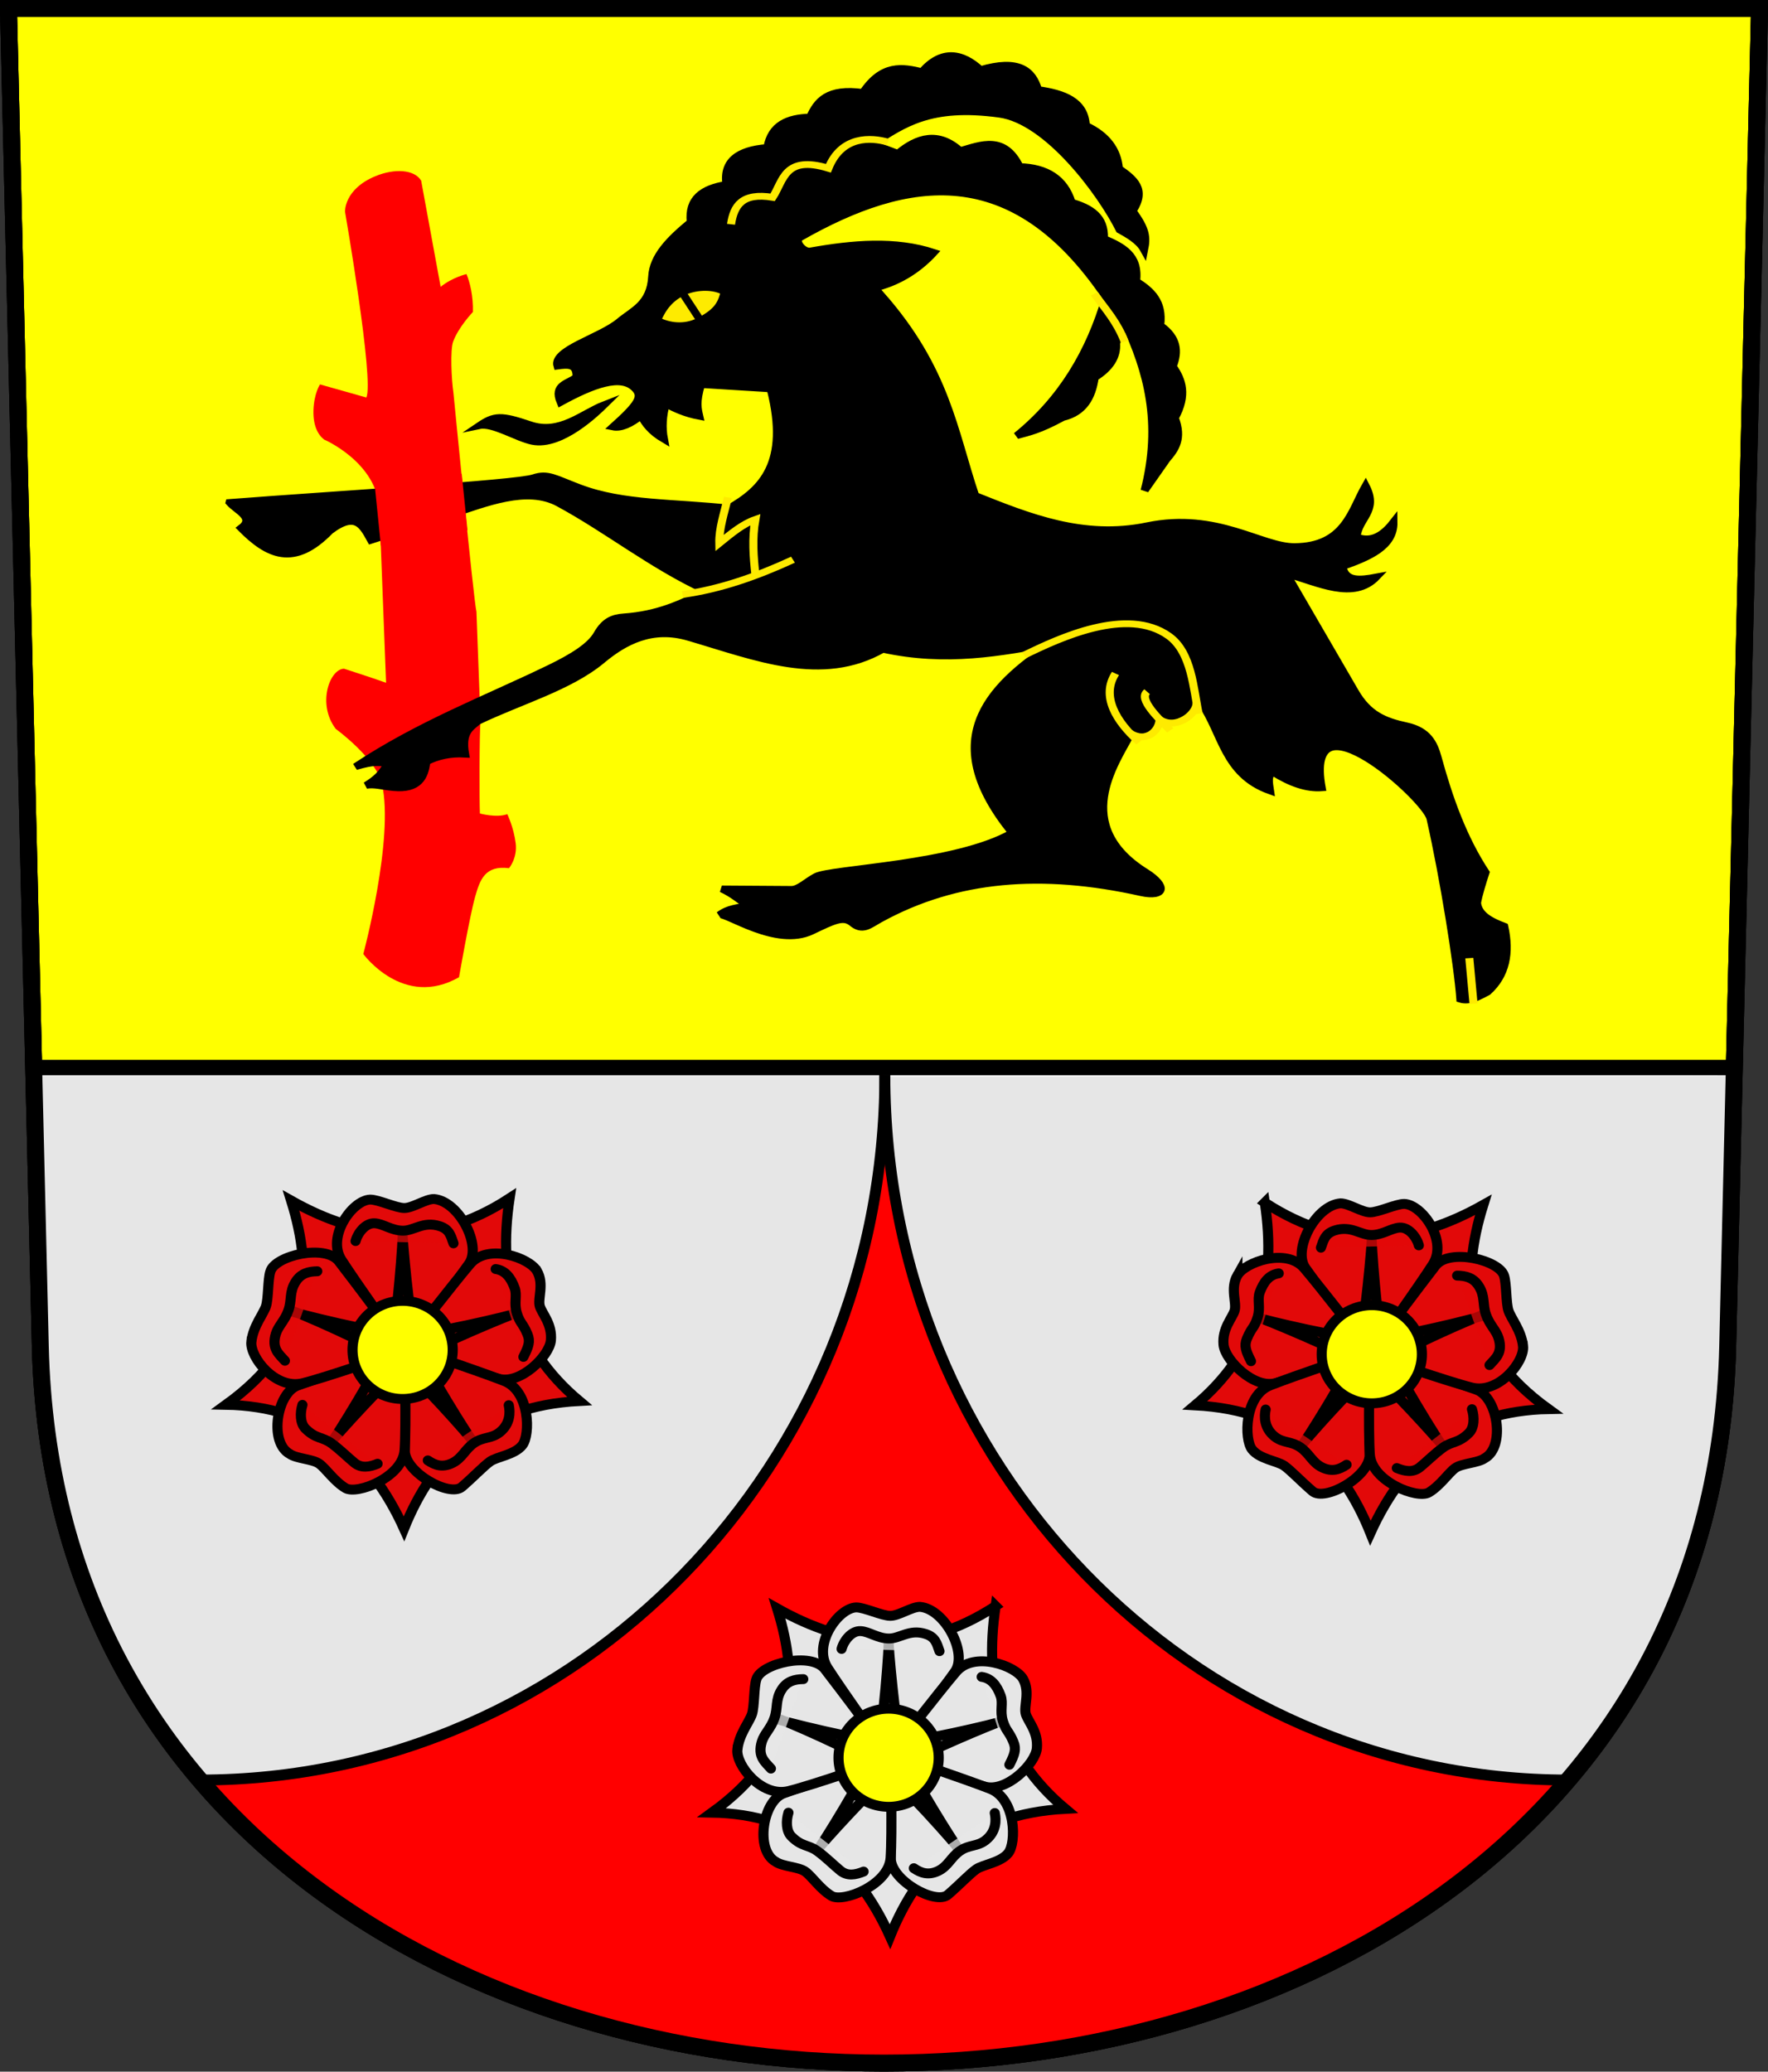
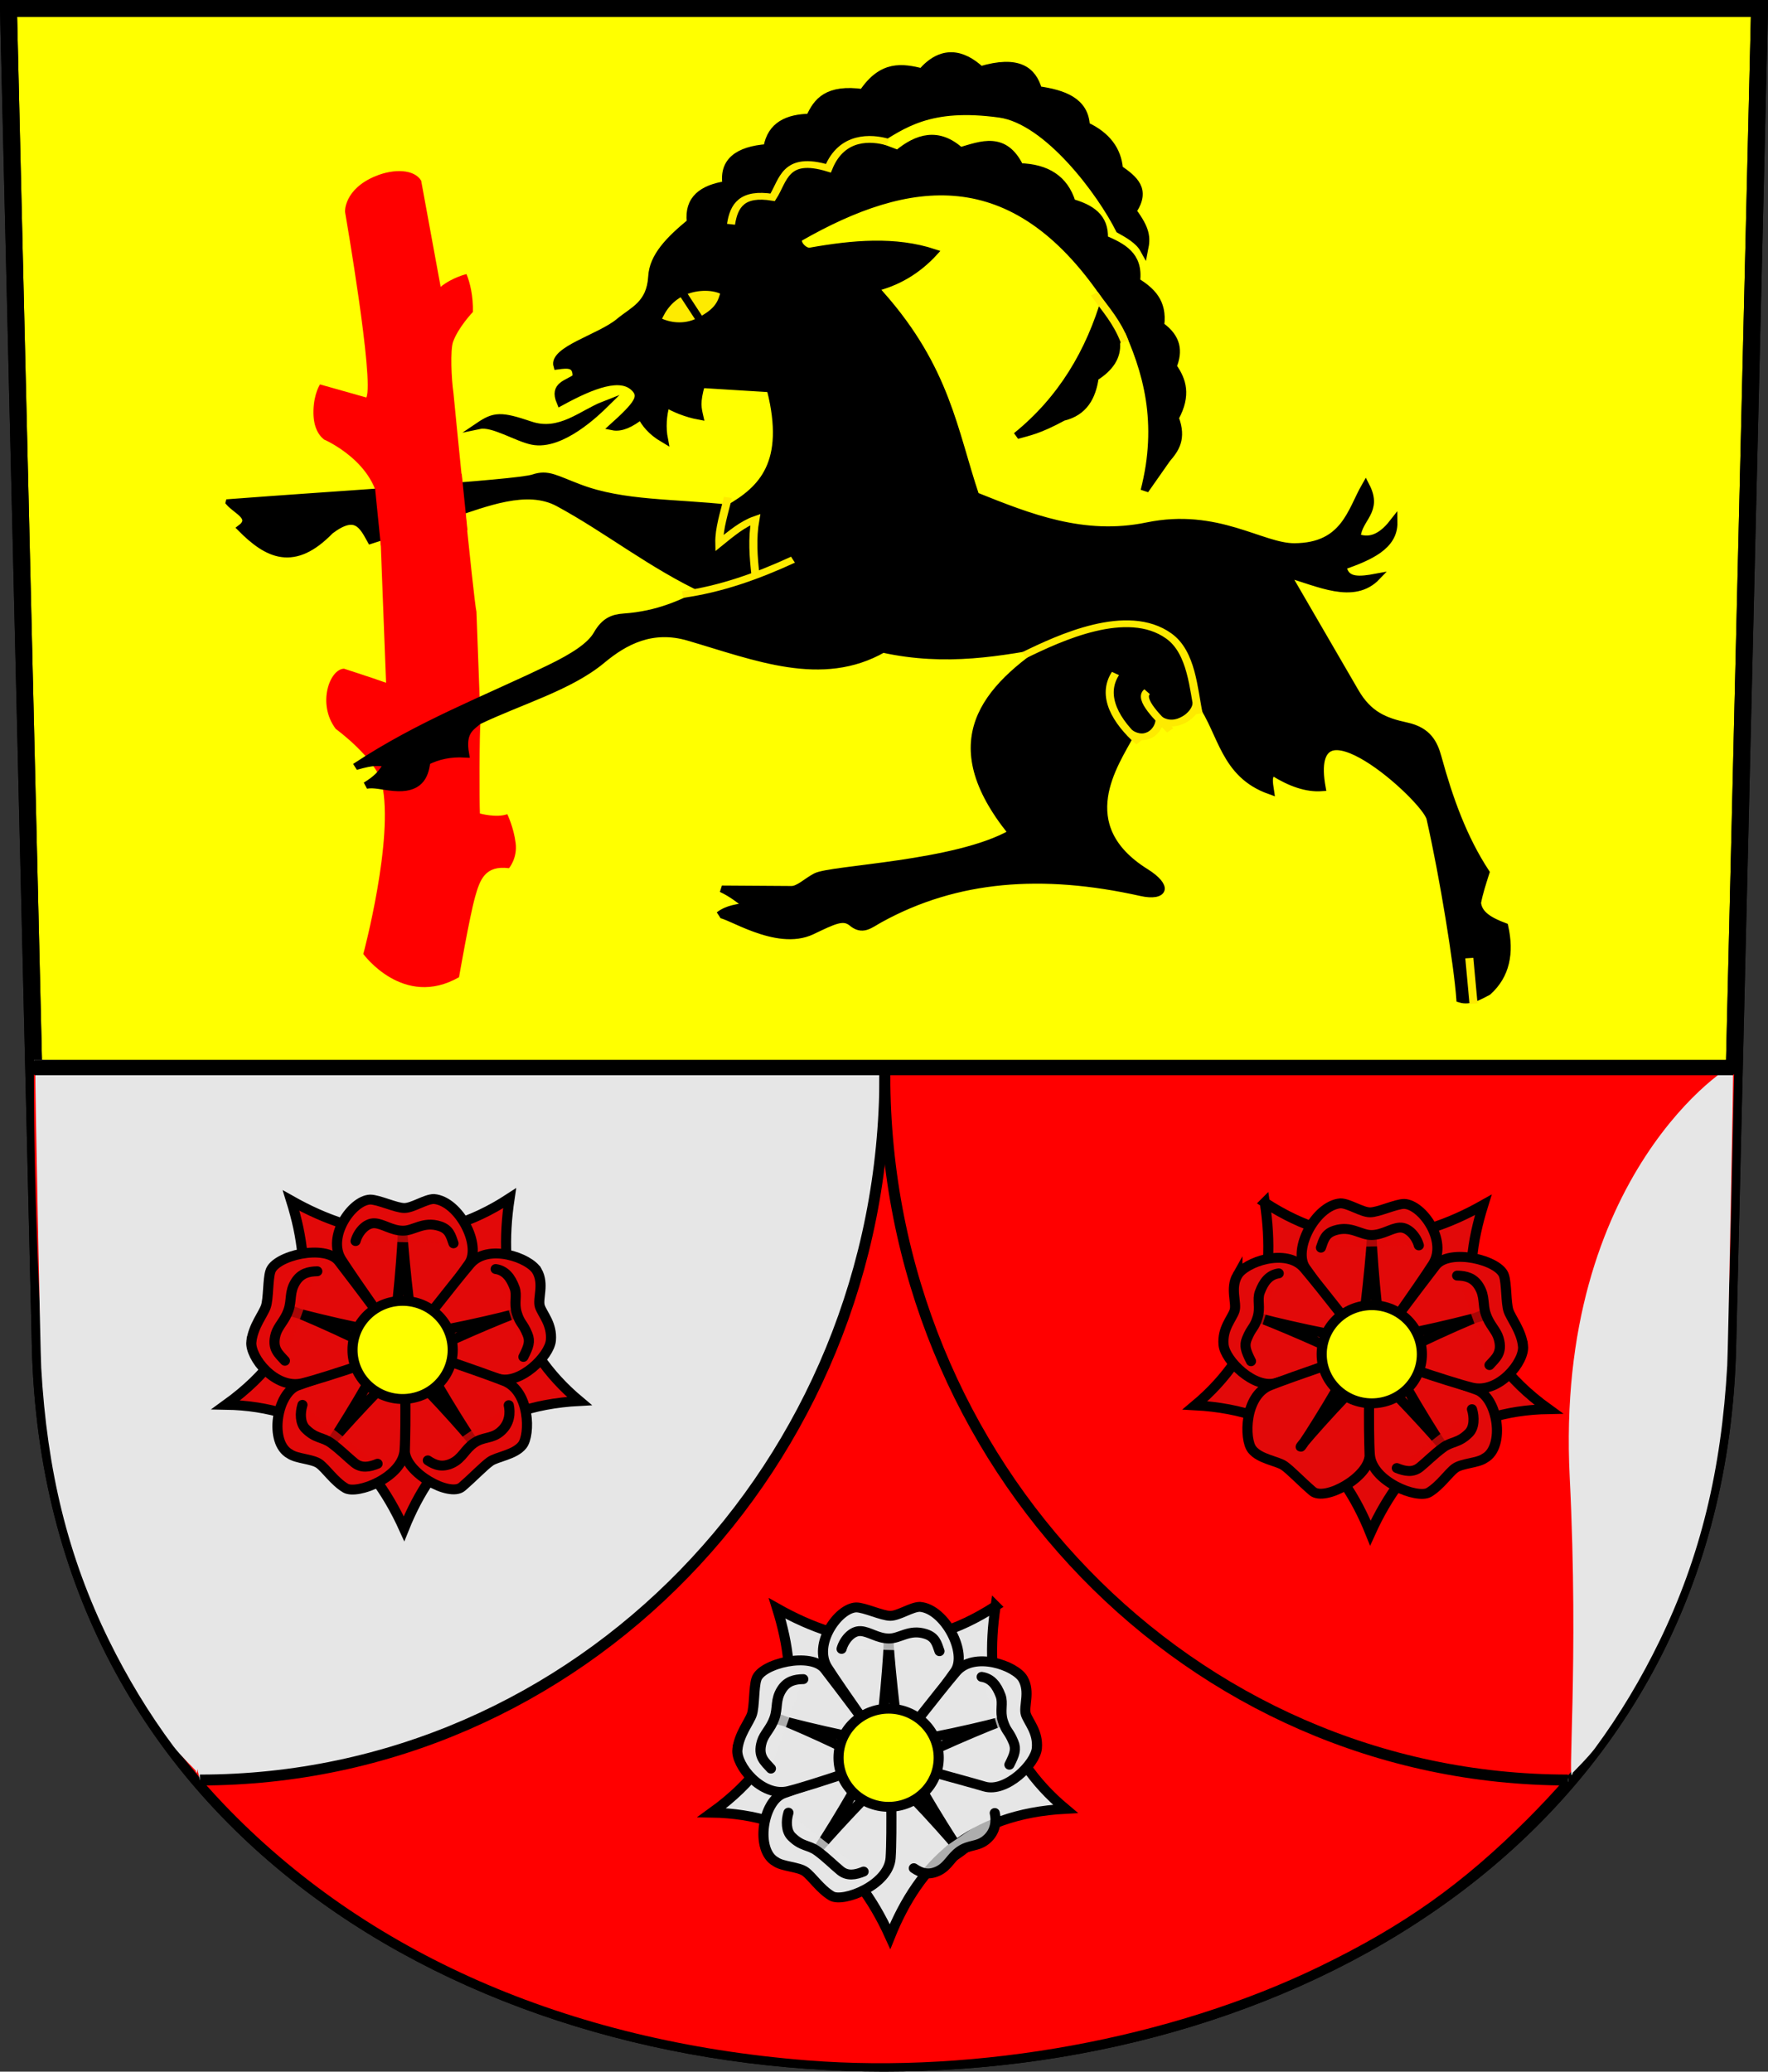
<svg xmlns="http://www.w3.org/2000/svg" xmlns:ns1="http://www.inkscape.org/namespaces/inkscape" xmlns:ns2="http://sodipodi.sourceforge.net/DTD/sodipodi-0.dtd" version="1.0" width="208.86" height="244.66" id="svg2780" ns1:version="1.0.2-2 (e86c870879, 2021-01-15)" ns2:docname="Badia_(Italia)-Stemma.svg">
  <rect width="100%" height="100%" fill="#333333" stroke="none" />
  <ns2:namedview pagecolor="#ffffff" bordercolor="#666666" borderopacity="1" objecttolerance="10" gridtolerance="10" guidetolerance="10" ns1:pageopacity="0" ns1:pageshadow="2" ns1:window-width="1920" ns1:window-height="986" id="namedview25" showgrid="false" ns1:zoom="1.3555754" ns1:cx="251.63806" ns1:cy="155.33303" ns1:window-x="-11" ns1:window-y="-11" ns1:window-maximized="1" ns1:current-layer="svg2780" ns1:measure-start="104.255,149.787" ns1:measure-end="104.255,126.383" showguides="false" ns1:object-paths="true" ns1:snap-intersection-paths="true" ns1:snap-global="true" ns1:document-rotation="0" />
  <defs id="defs2782">
    <clipPath id="clip0">
      <rect x="1381" y="359" width="400" height="226" id="rect977" />
    </clipPath>
  </defs>
  <path ns1:connector-curvature="0" style="fill:#ffff00;fill-opacity:1;fill-rule:evenodd;stroke:#000000;stroke-width:2;stroke-linecap:butt;stroke-miterlimit:4;stroke-dashoffset:0;stroke-opacity:1" id="path4212" d="m 1,1 3.761,158.003 c 2.686,112.859 196.652,112.859 199.338,0 L 207.86,1 Z" />
  <path class="cls-4" d="m 54.227,115.401 c 0,0 1.251,-7.187 1.898,-9.48 0.567,-2.006 1.157,-3.756 4.005,-3.387 0,0 1.012,-1.185 0.787,-2.962 -0.238,-1.892 -0.99,-3.418 -0.99,-3.418 -1.276,0.462 -3.234,-0.082 -3.234,-0.082 -0.068,-1.346 -0.069,-9.467 0.072,-10.89 -0.481,-12.931 -0.481,-12.931 -0.481,-12.931 0,0 -3.198,13.939 0.481,12.931 -0.481,-12.931 0,0 0,0 C 55.045,85.98 56.285,72.251 56.285,72.251 55.968,71.035 53.564,46.376 53.564,46.376 c -0.234,-1.544 -0.392,-5.059 -0.036,-6.025 0.641,-1.743 2.336,-3.505 2.336,-3.505 0.049,-1.877 -0.347,-3.491 -0.755,-4.475 0,0 -1.657,0.374 -3.055,1.503 l -2.301,-12.537 c -0.797,-1.342 -3.175,-1.453 -5.401,-0.532 -3.727,1.542 -3.593,4.197 -3.593,4.197 0,0 3.468,19.979 2.517,21.942 L 37.8,45.398 c 0,0 -0.719,1.086 -0.77,3.09 -0.044,1.762 0.505,2.826 1.243,3.415 0,0 6.309,2.702 6.549,8.265 L 45.607,80.633 c -1.665,-0.597 -4.968,-1.66 -4.968,-1.66 -1.691,0.039 -3.208,4.156 -0.975,7.11 0,0 4.772,3.466 5.459,6.5 1.457,6.44 -2.203,20.085 -2.203,20.085 0,0 4.733,6.503 11.308,2.738 z" id="path8" style="fill:#ff0000;stroke-width:0.263" ns2:nodetypes="ccccccccccccccccccccccccccccccc" />
  <g id="g5351" transform="matrix(0.79,-0.448,0.531,0.666,-43.401,85.318)">
    <path ns2:nodetypes="cssccccssccccccssscccccsccccccssscscccsscccsscccscccssscsscccc" ns1:connector-curvature="0" id="path5229" d="m 79.529,14.498 c 11.042,6.042 31.079,17.549 33.346,18.037 1.84,0.396 2.084,1.503 3.875,4.375 3.171,5.087 8.581,8.312 13.75,12.875 5.018,-0.013 9.913,-1.366 14,-11.5 l 19.125,-4.125 c 0.669,13.637 -3.666,21.682 -6.75,31.125 3.773,6.359 7.591,12.817 15.25,15.625 8.363,3.066 10.004,10.464 13.433,12.736 5.251,3.479 8.807,-0.436 12.317,-2.486 -0.744,4.045 -3.483,3.452 -5.125,5.625 0.848,1.325 2.273,1.892 5,0.75 -1.984,3.023 -5.388,2.552 -8.875,1.875 -0.981,2.025 0.71,2.874 2.625,3.625 -4.358,1.356 -6.419,-3.318 -9,-6.625 l -2.625,19.125 c -0.51,3.714 0.614,5.633 2.5,7.75 1.806,2.027 1.382,4.016 0.625,6 -2.222,5.821 -4.004,11.6 -4.5,17.375 -1.221,1.06 -2.446,2.122 -3.375,3.125 -0.848,1.512 -0.142,3.121 0.875,4.75 -1.591,3.692 -3.885,6.128 -7.125,6.875 -1.299,-0.051 -2.655,-0.008 -3.375,-1 2.554,-4.346 8.29,-15.999 11.75,-24.125 1.159,-2.721 -2.371,-24.733 -8.684,-11.302 -1.594,-0.885 -2.804,-2.664 -3.691,-5.198 -0.865,-0.214 -1.351,0.964 -1.875,2 -3.372,-5.167 -0.159,-10.333 0.125,-15.5 l -5.75,-0.25 -4.25,-0.75 c -3.893,2.438 -13.478,6.9 -9.625,17.75 1.181,3.326 -0.134,4.519 -2.125,2.25 -8.39,-9.563 -17.789,-14.7 -29.081,-14.869 -1.647,-0.025 -2.835,0.36 -3.169,-1.506 -0.383,-1.447 -1.764,-1.507 -4.875,-1.75 -4.99,-0.39 -7.179,-8.062 -8.125,-8.375 1.531,-0.218 2.507,0.436 3.659,0.814 -0.365,-1.243 -0.576,-2.414 -1.284,-3.814 l 7.125,4.875 c 0.789,0.54 2.296,0.074 3.625,0.125 2.214,0.085 15.41,8.294 23.75,8.25 -0.11,-16.153 8.97,-19.555 20,-20.25 -6.423,-2.537 -12.86,-5.027 -18.25,-11.125 -9.145,0.04 -13.683,-7.799 -19,-14.875 -2.916,-3.881 -7.011,-3.986 -10.875,-3.25 -5.551,1.057 -11.818,-0.69 -17.75,-1.125 -1.302,0.282 -2.585,0.131 -4,3.125 -1.479,-1.146 -3.028,-1.664 -4.625,-1.75 -1.47,1.78 -3.133,2.87 -5.463,0.897 -1.132,-0.959 -1.694,-1.789 -2.662,-2.184 1.604,-0.066 2.554,-0.294 4.055,-1.184 -1.038,-0.807 -1.214,-1.2 -3.607,-1.837 10.193,-0.733 18.69,0.757 28.051,1.433 3.501,0.253 6.121,0.082 7.75,-0.875 1.891,-1.111 2.993,-0.882 4.125,-0.25 3.75,2.092 7.163,2.387 10.625,2.5 -3.537,-6.886 -5.094,-14.154 -8,-20.875 -1.881,-4.352 -7.673,-5.093 -12.125,-6.125 l -10.25,-2.375 c 0.351,-2.259 0.85,-4.608 -3.5,-4 -6.752,2.035 -8.345,-1.265 -8.889,-6.492 2.292,-0.294 0.987,-2.307 0.918,-3.919 z" style="fill:#000000;fill-opacity:1;fill-rule:evenodd;stroke:#000000;stroke-width:1px;stroke-linecap:butt;stroke-linejoin:miter;stroke-opacity:1" />
    <path ns2:nodetypes="cccccccscccsscccccccccccccscccccccccccccccccccccccc" ns1:connector-curvature="0" id="path5231" d="m 145.752,39.025 -7.999,-6.276 c -2.026,1.801 -2.359,2.756 -2.784,3.757 -1.155,-1.213 -1.861,-2.515 -2.431,-3.845 -1.315,1.23 -2.368,2.615 -3.094,4.198 -0.674,-1.759 -0.661,-3.174 -0.398,-4.464 -1.851,0.321 -3.172,0.165 -3.845,-0.575 4.609,-1.052 5.537,-1.638 5.448,-3.041 -0.183,-2.896 -4.228,-3.508 -8.807,-3.588 0.699,-2.726 2.366,-1.742 3.712,-1.989 1.168,-1.569 0.076,-2.12 -1.061,-2.652 0.846,-2.369 6.734,-0.512 10.076,-1.149 2.369,-0.452 4.616,0.024 7.027,-3.226 1.8,-2.426 4.873,-3.318 8.441,-3.977 1.67,-3.042 4.033,-3.313 6.762,-2.121 1.564,-3.056 4.035,-3.454 7.248,-1.679 2.298,-2.516 4.596,-2.226 6.894,-0.751 2.058,-1.463 4.249,-2.405 7.469,0.663 4.41,-2.21 6.137,-0.397 7.778,1.547 3.926,-1.424 5.678,0.406 6.187,3.801 4.847,1.247 5.298,3.638 4.287,6.408 2.309,2.197 3.88,4.559 1.989,7.69 1.345,2.64 1.232,5.153 -0.133,7.557 0.67,2.248 1.179,4.472 -2.077,6.143 -0.116,3.111 -0.697,4.161 -1.986,5.514 0.23,-1.452 -0.441,-3.004 -0.887,-4.088 1.129,-5.759 1.572,-18.295 -2.873,-22.462 -6.411,-6.011 -10.787,-5.439 -15.512,-5.171 l 1.812,2.917 c 3.43,-0.657 6.017,0.056 6.629,3.977 2.752,0.733 5.827,1.104 4.817,6.055 2.682,1.914 3.637,4.509 2.431,7.955 1.47,1.945 2.271,4.028 0.354,6.673 1.207,2.198 2.307,4.419 -0.177,7.425 0.736,2.142 1.135,4.349 -1.149,7.071 0.772,2.692 -0.267,4.478 -2.077,5.878 -0.13,2.291 -0.855,4.512 -4.022,6.452 -0.894,3.049 -2.538,3.847 -4.243,4.464 l -4.817,2.298 c 7.333,-7.053 10.105,-14.384 11.711,-21.788 l -2.563,1.812 c -1.012,1.763 -2.73,2.627 -5.038,2.74 -1.922,2.225 -4.031,3.482 -6.541,2.652 -3.646,-0.076 -4.721,-0.559 -6.231,-0.972 7.661,-1.333 14.42,-5.167 20.55,-10.739 1.688,-23.116 -10.396,-28.526 -26.737,-28.461 -0.746,0.093 -0.76,1.925 0.044,2.342 5.048,2.036 9.694,4.496 12.64,8.75 -3.34,1.113 -6.353,1.111 -9.104,0.221 l 0.088,3.315 z" style="fill:#000000;fill-opacity:1;fill-rule:evenodd;stroke:#000000;stroke-width:1px;stroke-linecap:butt;stroke-linejoin:miter;stroke-opacity:1" />
    <path ns2:nodetypes="cscsc" ns1:connector-curvature="0" id="path5233" d="m 111.546,22.407 c 2.453,-0.206 3.106,0.179 5.303,3.403 2.265,3.324 6.351,2.214 9.325,2.696 -1.504,0.416 -7.983,2.174 -10.43,-0.486 -1.356,-1.474 -2.538,-5.011 -4.198,-5.613 z" style="fill:#000000;fill-opacity:1;fill-rule:evenodd;stroke:#000000;stroke-width:1;stroke-linecap:butt;stroke-linejoin:miter;stroke-miterlimit:8;stroke-dasharray:none;stroke-opacity:1" />
    <g style="stroke:#feeb00;stroke-opacity:1" id="g5241">
      <path style="fill:none;fill-rule:evenodd;stroke:#feeb00;stroke-width:1px;stroke-linecap:butt;stroke-linejoin:miter;stroke-opacity:1" d="m 118.617,57.1 c 4.348,1.991 9.177,2.94 14.231,3.403" id="path5235" ns1:connector-curvature="0" ns2:nodetypes="cc" />
      <path style="fill:none;fill-rule:evenodd;stroke:#feeb00;stroke-width:1px;stroke-linecap:butt;stroke-linejoin:miter;stroke-opacity:1" d="m 127.703,59.826 c 1.303,-2.411 2.686,-4.774 4.57,-6.836 -1.651,-0.337 -3.663,0.048 -5.657,0.398 1.188,-1.844 3.02,-3.366 4.64,-4.994" id="path5237" ns1:connector-curvature="0" ns2:nodetypes="cccc" />
    </g>
    <g style="stroke:#feeb00;stroke-opacity:1" id="g5252">
      <path style="fill:none;fill-rule:evenodd;stroke:#feeb00;stroke-width:1px;stroke-linecap:butt;stroke-linejoin:miter;stroke-opacity:1" d="m 156.713,96.742 c -3.345,1.74 -3.891,5.909 -3.182,10.032" id="path5243" ns1:connector-curvature="0" ns2:nodetypes="cc" />
      <path style="fill:none;fill-rule:evenodd;stroke:#feeb00;stroke-width:1px;stroke-linecap:butt;stroke-linejoin:miter;stroke-opacity:1" d="m 158.48,101.162 c -1.549,0.263 -1.003,4.167 -0.795,6.32" id="path5245" ns1:connector-curvature="0" ns2:nodetypes="cc" />
      <path style="fill:none;fill-rule:evenodd;stroke:#feeb00;stroke-width:1px;stroke-linecap:butt;stroke-linejoin:miter;stroke-opacity:1" d="m 161.979,107.422 c 1.468,-3.359 4.329,-7.941 3.307,-11.564 -1.838,-6.517 -11.42,-7.338 -16.484,-7.679" id="path5247" ns1:connector-curvature="0" ns2:nodetypes="csc" />
    </g>
    <path ns2:nodetypes="cccc" ns1:connector-curvature="0" id="path5254" d="m 153.998,15.256 c 1.841,-2.096 3.757,-3.13 6.502,-0.408 2.488,-1.29 4.696,-4.359 8.125,0.312 4.079,-3.108 6.958,-0.804 8.265,0.926" style="fill:none;fill-rule:evenodd;stroke:#feeb00;stroke-width:1px;stroke-linecap:butt;stroke-linejoin:miter;stroke-opacity:1" />
    <g transform="translate(0.442,-0.795)" id="g5266">
      <path style="fill:#feeb00;fill-opacity:1;fill-rule:evenodd;stroke:#000000;stroke-width:1px;stroke-linecap:butt;stroke-linejoin:miter;stroke-opacity:1" d="m 138.062,22.652 c 1.454,-1.085 3.121,-1.886 5.162,-1.63 1.776,0.223 3.569,1.413 4.13,2.865 -1.052,0.934 -1.978,1.96 -5.054,1.778 -2.064,-0.122 -3.536,-1.468 -4.239,-3.013 z" id="path5256" ns1:connector-curvature="0" ns2:nodetypes="cscsc" />
      <path style="fill:none;fill-rule:evenodd;stroke:#000000;stroke-width:1px;stroke-linecap:butt;stroke-linejoin:miter;stroke-opacity:1" d="m 142.403,26.919 0.523,-5.927" id="path5258" ns1:connector-curvature="0" />
    </g>
    <path ns2:nodetypes="cc" ns1:connector-curvature="0" id="path5268" d="m 157.486,105.406 c 0.785,2.449 4.212,1.942 5.166,0.562" style="fill:none;fill-rule:evenodd;stroke:#feeb00;stroke-width:1px;stroke-linecap:butt;stroke-linejoin:miter;stroke-opacity:1" />
    <path ns2:nodetypes="cc" ns1:connector-curvature="0" id="path5268-8" d="m 153.304,104.957 c 0.785,2.449 3.229,1.829 4.183,0.449" style="fill:none;fill-rule:evenodd;stroke:#feeb00;stroke-width:1px;stroke-linecap:butt;stroke-linejoin:miter;stroke-opacity:1" />
    <path ns2:nodetypes="cc" ns1:connector-curvature="0" id="path5285" d="m 184.899,56.857 c 0.849,-2.965 0.677,-5.161 0.808,-7.948" style="fill:none;fill-rule:evenodd;stroke:#feeb00;stroke-width:1px;stroke-linecap:butt;stroke-linejoin:miter;stroke-opacity:1" />
    <path ns2:nodetypes="cc" ns1:connector-curvature="0" id="path5287" d="m 166.486,161.863 3.308,-5.857" style="fill:none;fill-rule:evenodd;stroke:#feeb00;stroke-width:1px;stroke-linecap:butt;stroke-linejoin:miter;stroke-opacity:1" />
-     <path style="fill:#ff0000;fill-opacity:1;stroke:none;stroke-width:1.144px;stroke-linecap:butt;stroke-linejoin:miter;stroke-opacity:1" d="M 95.682,22.816 91.342,30.639" id="path919" />
    <path style="fill:#ff0000;fill-opacity:1;stroke:none;stroke-width:1.144px;stroke-linecap:butt;stroke-linejoin:miter;stroke-opacity:1" d="m 91.342,30.639 10.402,3.729 4.057,-7.322" id="path921" />
    <path style="fill:#ff0000;fill-opacity:1;stroke:none;stroke-width:1.144px;stroke-linecap:butt;stroke-linejoin:miter;stroke-opacity:1" d="m 105.801,27.047 -9.289,-5.409 -0.831,1.178" id="path923" />
    <path style="fill:#ff0000;fill-opacity:1;stroke:none;stroke-width:1.144px;stroke-linecap:butt;stroke-linejoin:miter;stroke-opacity:1" d="M 95.682,22.816 91.972,29.632" id="path947" />
    <path style="fill:#ff0000;fill-opacity:1;stroke:none;stroke-width:1.197px;stroke-linecap:butt;stroke-linejoin:miter;stroke-opacity:1" d="m 91.562,30.243 7.93,2.163 3.508,-7.771 -7.318,-1.819" id="path949" />
  </g>
  <path ns1:connector-curvature="0" style="fill:none;fill-opacity:1;fill-rule:evenodd;stroke:#000000;stroke-width:2;stroke-linecap:butt;stroke-miterlimit:4;stroke-dashoffset:0;stroke-opacity:1" id="path4212-8" d="M 1,1 4.761,159.003 c 2.686,112.859 196.652,112.859 199.338,0 l 3.761,-158.003 z" />
  <rect style="fill:#ff0000;fill-opacity:1;stroke:none;stroke-width:67.63;stroke-linecap:square;stroke-miterlimit:8" id="rect951" width="3.693" height="4.095" x="50.136" y="55.889" />
  <path style="fill:#ff0000;fill-opacity:1;stroke:none;stroke-width:35.762;stroke-linecap:square;stroke-miterlimit:8" d="M 95.394,243.329 C 67.021,241.084 43.166,230.606 26.39,213.022 15.582,201.692 8.841,188.058 6.076,171.935 5.136,166.458 4.077,144.862 4.016,129.929 L 4.003,126.886 H 104.43 204.857 l -0.347,15.747 c -0.399,18.105 -0.972,25.929 -2.399,32.781 -3.223,15.474 -9.895,27.621 -21.627,39.373 -7.673,7.686 -14.607,12.609 -24.575,17.445 -17.535,8.507 -40.358,12.692 -60.514,11.097 z" id="path955" />
  <path d="m 23.61,210.218 c 44.691,0 80.921,-37.264 80.921,-83.232 L 4.051,125.167 Z" fill="#f2f2f2" fill-rule="evenodd" id="path982" style="stroke-width:0.387;fill:#e6e6e6" ns2:nodetypes="cccc" />
  <path d="m 23.61,210.218 c 44.691,0 80.921,-37.264 80.921,-83.232" stroke="#f2f2f2" stroke-miterlimit="8" fill="none" fill-rule="evenodd" id="path984" style="stroke-width:1.287;stroke:#000000;stroke-opacity:1;stroke-miterlimit:8;stroke-dasharray:none" />
-   <path d="m 185.25,210.218 c -44.579,0 -80.719,-37.264 -80.719,-83.232 l 100.235,-0.1 z" fill="#f2f2f2" fill-rule="evenodd" id="path986" style="stroke:#f2f2f2;stroke-width:0.387;stroke-opacity:1;fill:#e6e6e6" ns2:nodetypes="cccc" />
  <path style="fill:#e6e6e6;fill-opacity:1;stroke:none;stroke-width:0.316;stroke-linecap:square" d="M 20.484,206.229 C 17.563,202.322 14.994,198.038 12.883,193.741 8.014,183.836 5.56,173.701 4.869,161.531 4.76,159.611 4.126,127.303 4.173,126.528 c 0.031,-0.519 21.12,12.601 19.306,48.067 -1.107,21.658 0.362,37.121 -0.369,34.492 -0.009,-0.033 -1.835,-1.799 -2.626,-2.858 z" id="path926" ns2:nodetypes="sssssss" />
  <path d="m 185.25,210.218 c -44.579,0 -80.719,-37.264 -80.719,-83.232" stroke="#f2f2f2" stroke-miterlimit="8" fill="none" fill-rule="evenodd" id="path988" style="stroke-width:0.387" />
  <path style="fill:#e6e6e6;fill-opacity:1;stroke:none;stroke-width:0.317;stroke-linecap:square" d="m 188.429,206.455 c 2.921,-3.951 5.49,-8.282 7.602,-12.626 4.868,-10.014 7.323,-20.26 8.014,-32.565 0.109,-1.941 0.742,-34.604 0.696,-35.388 -0.031,-0.525 -21.12,12.74 -19.306,48.597 1.107,21.896 -0.362,37.53 0.369,34.872 0.009,-0.033 1.835,-1.819 2.626,-2.889 z" id="path926-4" ns2:nodetypes="sssssss" />
-   <path ns1:connector-curvature="0" style="fill:none;fill-opacity:1;fill-rule:evenodd;stroke:#000000;stroke-width:2;stroke-linecap:butt;stroke-miterlimit:4;stroke-dashoffset:0;stroke-opacity:1" id="path4212-8-6" d="m 1,1 3.761,158.003 c 2.686,112.859 196.652,112.859 199.338,0 l 3.761,-158.003 z" />
  <rect style="fill:#000000;fill-opacity:1;stroke:none;stroke-width:67.63;stroke-linecap:square;stroke-miterlimit:8" id="rect953" width="200.715" height="1.819" x="4.051" y="125.167" />
  <g style="display:inline;fill:#e20909;fill-opacity:1;stroke:#000000;stroke-width:24.868;stroke-miterlimit:4;stroke-dasharray:none;stroke-opacity:1" ns1:r_cy="true" ns1:r_cx="true" id="use18154" ns1:label="Ebene 1" transform="matrix(0.048,0,0,0.047,24.523,142.405)">
    <g ns1:r_cy="true" ns1:r_cx="true" transform="translate(0,32)" id="g1805" style="fill:#e20909;stroke:#000000;stroke-width:24.868;stroke-miterlimit:4;stroke-dasharray:none;stroke-opacity:1">
      <circle style="fill:#e20909;fill-opacity:1;stroke:#000000;stroke-width:24.868;stroke-linecap:round;stroke-linejoin:round;stroke-miterlimit:4;stroke-dasharray:none;stroke-opacity:1" id="circle1773" ns1:r_cx="true" ns1:r_cy="true" cx="480" cy="330.105" r="50" />
      <circle style="fill:#e20909;fill-opacity:1;stroke:#000000;stroke-width:24.868;stroke-linecap:round;stroke-linejoin:round;stroke-miterlimit:4;stroke-dasharray:none;stroke-opacity:1" id="circle1775" ns1:r_cx="true" ns1:r_cy="true" cx="480" cy="330.105" r="295" />
      <path style="fill:#e20909;fill-opacity:1;stroke:#000000;stroke-width:24.868;stroke-linecap:round;stroke-linejoin:miter;stroke-miterlimit:4;stroke-dasharray:none;stroke-opacity:1;marker-start:none" d="M 743.277,-51.055 C 713.951,147.649 756.022,322.555 915,458.493 680.998,471.174 555.187,596.959 483.441,779.266 398.071,586.942 259.678,471.877 45,467.966 253.661,314.147 261.43,138.007 205.587,-45.201 375.044,52.205 551.7,76.421 743.277,-51.055 Z" id="path1777" ns2:nodetypes="cccccc" ns1:r_cx="true" ns1:r_cy="true" />
      <g id="g1789" ns1:r_cx="true" ns1:r_cy="true" style="fill:#e20909;stroke:#000000;stroke-width:24.868;stroke-miterlimit:4;stroke-dasharray:none;stroke-opacity:1" transform="translate(0,-42.234)">
        <path ns2:nodetypes="cscsssc" id="path1779" d="m 400.097,-5.461 c 20.506,0 63.64,21.213 84.146,21.213 20.506,0 52.326,-22.627 72.832,-22.627 61.553,5.292 118.31,116.801 86.267,162.635 C 611.618,201.138 487.712,377.545 483.536,372.134 472.524,357.868 362.011,197.979 329.386,145.86 292.998,87.729 355.505,-3.624 400.097,-5.461 Z" style="fill:#e20909;fill-opacity:1;stroke:#000000;stroke-width:24.868;stroke-linecap:round;stroke-linejoin:miter;stroke-miterlimit:4;stroke-dasharray:none;stroke-opacity:1" ns1:r_cx="true" ns1:r_cy="true" />
        <path ns1:r_cy="true" ns1:r_cx="true" style="fill:#e20909;fill-opacity:1;stroke:#000000;stroke-width:24.868;stroke-linecap:round;stroke-linejoin:miter;stroke-miterlimit:4;stroke-dasharray:none;stroke-opacity:1" d="m 810.791,174.165 c 18.44,33.172 0.71,69.645 7.046,89.148 6.337,19.502 30.48,44.232 27.056,84.903 -3.314,39.356 -75.781,112.578 -129.008,96.348 C 662.659,428.333 474.825,378.411 478.679,372.768 488.844,357.887 606.758,203.374 646.244,156.24 690.286,103.669 792.351,140.992 810.791,174.165 Z" id="path1781" ns2:nodetypes="cszzssz" />
        <path ns2:nodetypes="cszsssz" id="path1783" d="m 774.558,611.754 c -18.888,24.312 -62.455,28.773 -79.044,40.827 -16.59,12.053 -39.8,37.651 -69.664,63.944 -29.864,26.293 -139.604,-35.016 -140.621,-90.931 -1.007,-55.359 -5.178,-263.67 1.381,-261.748 17.294,5.069 186.54,63.808 243.568,86.796 63.608,25.641 64.38,135.369 44.38,161.112 z" style="fill:#e20909;fill-opacity:1;stroke:#000000;stroke-width:24.868;stroke-linecap:round;stroke-linejoin:miter;stroke-miterlimit:4;stroke-dasharray:none;stroke-opacity:1" ns1:r_cx="true" ns1:r_cy="true" />
        <path ns1:r_cy="true" ns1:r_cx="true" style="fill:#e20909;fill-opacity:1;stroke:#000000;stroke-width:24.868;stroke-linecap:round;stroke-linejoin:miter;stroke-miterlimit:4;stroke-dasharray:none;stroke-opacity:1" d="m 339.581,719.623 c -28.081,-17.066 -48.334,-49.289 -64.924,-61.342 -16.59,-12.053 -55.633,-12.45 -72.222,-24.504 -51.88,-28.502 -32.567,-154.05 20.297,-172.297 52.338,-18.065 261.776,-97.935 261.974,-91.103 0.523,18.014 4.435,192.526 0.194,253.868 -4.73,68.418 -117.238,112.444 -145.318,95.378 z" id="path1785" ns2:nodetypes="cscsssz" />
        <path ns2:nodetypes="czcsssz" id="path1787" d="m 107.795,351.282 c 4.465,-38.793 29.469,-68.929 35.806,-88.431 6.337,-19.502 4.549,-68.071 10.886,-87.573 11.075,-39.764 135.033,-70.092 168.722,-25.454 33.354,44.194 165.55,221.528 159.114,223.828 -16.971,6.064 -189.043,67.417 -248.693,82.339 -66.531,16.644 -130.348,-65.495 -125.834,-104.709 z" style="fill:#e20909;fill-opacity:1;stroke:#000000;stroke-width:24.868;stroke-linecap:round;stroke-linejoin:miter;stroke-miterlimit:4;stroke-dasharray:none;stroke-opacity:1" ns1:r_cx="true" ns1:r_cy="true" />
      </g>
      <path ns1:r_cy="true" ns1:r_cx="true" style="fill:#e20909;fill-opacity:1;stroke:#000000;stroke-width:24.868;stroke-linecap:round;stroke-linejoin:round;stroke-miterlimit:4;stroke-dasharray:none;stroke-opacity:1" d="m 200,230.766 c 0,4 242,64 254,55 11,-9 29,-252 26,-252 -3,0 20,244 29,254 9,11 252,-47 251,-50 -1,-3 -226,94 -231,106 -4,12 123,221 126,219 3,-2 -160,-188 -175,-187 -12.5,0 -178,184 -176,187 3,2 131,-211 126,-223 -4,-12 -226,-114 -228,-109 z" id="path1791" ns2:nodetypes="czzzzzzzzzz" />
      <circle style="fill:#ffff00;fill-opacity:1;stroke:#000000;stroke-width:24.868;stroke-linecap:butt;stroke-miterlimit:4;stroke-dasharray:none;stroke-opacity:1" id="circle1793" ns1:r_cx="true" ns1:r_cy="true" cx="480" cy="330.105" r="123.3" />
      <path ns2:nodetypes="cszsc" ns1:r_cy="true" ns1:r_cx="true" id="path1795" d="m 364.214,56.591 c 5.759,-21.596 25.085,-46.079 47.179,-44.74 20.747,1.258 41.21,18.254 68.931,18.66 27.72,0.406 50.619,-24.592 90.723,-11.464 23.807,7.793 27.23,23.178 34.14,43.244" style="fill:#e20909;fill-opacity:0.75;fill-rule:evenodd;stroke:#000000;stroke-width:24.868;stroke-linecap:round;stroke-linejoin:miter;stroke-miterlimit:4;stroke-dasharray:none;stroke-opacity:1" />
      <path style="fill:#e20909;fill-opacity:0.75;fill-rule:evenodd;stroke:#000000;stroke-width:24.868;stroke-linecap:round;stroke-linejoin:miter;stroke-miterlimit:4;stroke-dasharray:none;stroke-opacity:1" d="m 708.989,126.858 c 23.397,3.543 36.968,20.863 46.574,47.219 7.117,19.529 -2.426,37.858 5.754,64.347 8.18,26.489 14.234,23.382 25.987,52.415 7.25,17.91 2.849,30.887 -10.059,56.792" id="path1797" ns1:r_cx="true" ns1:r_cy="true" ns2:nodetypes="cszsc" />
      <path style="fill:#e20909;fill-opacity:0.75;fill-rule:evenodd;stroke:#000000;stroke-width:24.868;stroke-linecap:round;stroke-linejoin:miter;stroke-miterlimit:4;stroke-dasharray:none;stroke-opacity:1" d="m 741.214,468.953 c 3.737,17.231 4.106,46.676 -22.178,68.036 -20.787,16.894 -40.571,11.015 -63.236,26.98 -22.665,15.965 -29.147,38.696 -54.024,50.71 -23.991,11.585 -42.352,5.137 -59.737,-7.035" id="path1799" ns1:r_cx="true" ns1:r_cy="true" ns2:nodetypes="cszsc" />
      <path style="fill:#e20909;fill-opacity:0.75;fill-rule:evenodd;stroke:#000000;stroke-width:24.868;stroke-linecap:round;stroke-linejoin:miter;stroke-miterlimit:4;stroke-dasharray:none;stroke-opacity:1" d="m 418.407,616.083 c -20.267,8.473 -39.756,11.976 -56.843,-2.094 -16.045,-13.213 -34.455,-32.571 -56.642,-49.193 -22.187,-16.622 -38.106,-10.456 -63.85,-36.612 -13.554,-13.771 -13.812,-39.753 -7.608,-60.049" id="path1801" ns1:r_cx="true" ns1:r_cy="true" ns2:nodetypes="cszsc" />
      <path style="fill:#e20909;fill-opacity:0.75;fill-rule:evenodd;stroke:#000000;stroke-width:24.868;stroke-linecap:round;stroke-linejoin:miter;stroke-miterlimit:4;stroke-dasharray:none;stroke-opacity:1" d="m 190.302,357.318 c -14.321,-16.657 -33.429,-30.046 -22.328,-67.644 5.886,-19.935 22.063,-32.911 31.015,-59.149 8.952,-26.238 1.596,-45.72 17.637,-71.643 13.305,-21.502 32.146,-26.015 53.365,-26.386" id="path1803" ns1:r_cx="true" ns1:r_cy="true" ns2:nodetypes="cszsc" />
      <circle style="display:inline;fill:#e6e6e6;fill-opacity:1;stroke:#000000;stroke-width:24.868;stroke-linecap:round;stroke-linejoin:round;stroke-miterlimit:4;stroke-dasharray:none;stroke-opacity:1" id="circle1773-2-6" ns1:r_cx="true" ns1:r_cy="true" cx="1676.106" cy="1354.887" r="50" />
      <circle style="display:inline;fill:#e6e6e6;fill-opacity:1;stroke:#000000;stroke-width:24.868;stroke-linecap:round;stroke-linejoin:round;stroke-miterlimit:4;stroke-dasharray:none;stroke-opacity:1" id="circle1775-6-9" ns1:r_cx="true" ns1:r_cy="true" cx="1676.106" cy="1354.887" r="295" />
      <path style="display:inline;fill:#e6e6e6;fill-opacity:1;stroke:#000000;stroke-width:24.868;stroke-linecap:round;stroke-linejoin:miter;stroke-miterlimit:4;stroke-dasharray:none;stroke-opacity:1;marker-start:none" d="m 1939.386,973.727 c -29.326,198.704 12.745,373.61 171.723,509.548 -234.002,12.681 -359.813,138.466 -431.559,320.773 -85.371,-192.324 -223.763,-307.389 -438.442,-311.3 208.661,-153.819 216.43,-329.959 160.587,-513.167 169.457,97.405 346.113,121.622 537.69,-5.854 z" id="path1777-9-8" ns2:nodetypes="cccccc" ns1:r_cx="true" ns1:r_cy="true" />
      <g id="g1789-4-2" ns1:r_cx="true" ns1:r_cy="true" style="display:inline;fill:#e6e6e6;fill-opacity:1;stroke:#000000;stroke-width:24.868;stroke-miterlimit:4;stroke-dasharray:none;stroke-opacity:1" transform="translate(1196.108,982.547)">
        <path ns2:nodetypes="cscsssc" id="path1779-4-0" d="m 400.097,-5.461 c 20.506,0 63.64,21.213 84.146,21.213 20.506,0 52.326,-22.627 72.832,-22.627 61.553,5.292 118.31,116.801 86.267,162.635 C 611.618,201.138 487.712,377.545 483.536,372.134 472.524,357.868 362.011,197.979 329.386,145.86 292.998,87.729 355.505,-3.624 400.097,-5.461 Z" style="fill:#e6e6e6;fill-opacity:1;stroke:#000000;stroke-width:24.868;stroke-linecap:round;stroke-linejoin:miter;stroke-miterlimit:4;stroke-dasharray:none;stroke-opacity:1" ns1:r_cx="true" ns1:r_cy="true" />
        <path ns1:r_cy="true" ns1:r_cx="true" style="fill:#e6e6e6;fill-opacity:1;stroke:#000000;stroke-width:24.868;stroke-linecap:round;stroke-linejoin:miter;stroke-miterlimit:4;stroke-dasharray:none;stroke-opacity:1" d="m 810.791,174.165 c 18.44,33.172 0.71,69.645 7.046,89.148 6.337,19.502 30.48,44.232 27.056,84.903 -3.314,39.356 -75.781,112.578 -129.008,96.348 C 662.659,428.333 474.825,378.411 478.679,372.768 488.844,357.887 606.758,203.374 646.244,156.24 690.286,103.669 792.351,140.992 810.791,174.165 Z" id="path1781-7-1" ns2:nodetypes="cszzssz" />
-         <path ns2:nodetypes="cszsssz" id="path1783-3-6" d="m 774.558,611.754 c -18.888,24.312 -62.455,28.773 -79.044,40.827 -16.59,12.053 -39.8,37.651 -69.664,63.944 -29.864,26.293 -139.604,-35.016 -140.621,-90.931 -1.007,-55.359 -5.178,-263.67 1.381,-261.748 17.294,5.069 186.54,63.808 243.568,86.796 63.608,25.641 64.38,135.369 44.38,161.112 z" style="fill:#e6e6e6;fill-opacity:1;stroke:#000000;stroke-width:24.868;stroke-linecap:round;stroke-linejoin:miter;stroke-miterlimit:4;stroke-dasharray:none;stroke-opacity:1" ns1:r_cx="true" ns1:r_cy="true" />
        <path ns1:r_cy="true" ns1:r_cx="true" style="fill:#e6e6e6;fill-opacity:1;stroke:#000000;stroke-width:24.868;stroke-linecap:round;stroke-linejoin:miter;stroke-miterlimit:4;stroke-dasharray:none;stroke-opacity:1" d="m 339.581,719.623 c -28.081,-17.066 -48.334,-49.289 -64.924,-61.342 -16.59,-12.053 -55.633,-12.45 -72.222,-24.504 -51.88,-28.502 -32.567,-154.05 20.297,-172.297 52.338,-18.065 261.776,-97.935 261.974,-91.103 0.523,18.014 4.435,192.526 0.194,253.868 -4.73,68.418 -117.238,112.444 -145.318,95.378 z" id="path1785-4-7" ns2:nodetypes="cscsssz" />
        <path ns2:nodetypes="czcsssz" id="path1787-2-1" d="m 107.795,351.282 c 4.465,-38.793 29.469,-68.929 35.806,-88.431 6.337,-19.502 4.549,-68.071 10.886,-87.573 11.075,-39.764 135.033,-70.092 168.722,-25.454 33.354,44.194 165.55,221.528 159.114,223.828 -16.971,6.064 -189.043,67.417 -248.693,82.339 -66.531,16.644 -130.348,-65.495 -125.834,-104.709 z" style="fill:#e6e6e6;fill-opacity:1;stroke:#000000;stroke-width:24.868;stroke-linecap:round;stroke-linejoin:miter;stroke-miterlimit:4;stroke-dasharray:none;stroke-opacity:1" ns1:r_cx="true" ns1:r_cy="true" />
      </g>
      <path ns1:r_cy="true" ns1:r_cx="true" style="display:inline;fill:#e6e6e6;fill-opacity:1;stroke:#000000;stroke-width:24.868;stroke-linecap:round;stroke-linejoin:round;stroke-miterlimit:4;stroke-dasharray:none;stroke-opacity:1" d="m 1396.108,1255.547 c 0,4 242,64 254,55 11,-9 29,-252 26,-252 -3,0 20,244 29,254 9,11 252,-47 251,-50 -1,-3 -226,94 -231,106 -4,12 123,221 126,219 3,-2 -160,-188 -175,-187 -12.5,0 -178,184 -176,187 3,2 131,-211 126,-223 -4,-12 -226,-114 -228,-109 z" id="path1791-5-1" ns2:nodetypes="czzzzzzzzzz" />
      <circle style="display:inline;fill:#ffff00;fill-opacity:1;stroke:#000000;stroke-width:24.868;stroke-linecap:butt;stroke-miterlimit:4;stroke-dasharray:none;stroke-opacity:1" id="circle1793-7-1" ns1:r_cx="true" ns1:r_cy="true" cx="1676.106" cy="1354.887" r="123.3" />
      <path ns2:nodetypes="cszsc" ns1:r_cy="true" ns1:r_cx="true" id="path1795-5-5" d="m 1560.322,1081.372 c 5.759,-21.596 25.085,-46.079 47.179,-44.74 20.747,1.258 41.211,18.254 68.931,18.66 27.72,0.406 50.619,-24.592 90.723,-11.464 23.807,7.793 27.23,23.177 34.14,43.244" style="display:inline;fill:#e6e6e6;fill-opacity:0.75;fill-rule:evenodd;stroke:#000000;stroke-width:24.868;stroke-linecap:round;stroke-linejoin:miter;stroke-miterlimit:4;stroke-dasharray:none;stroke-opacity:1" />
      <path style="display:inline;fill:#e6e6e6;fill-opacity:0.75;fill-rule:evenodd;stroke:#000000;stroke-width:24.868;stroke-linecap:round;stroke-linejoin:miter;stroke-miterlimit:4;stroke-dasharray:none;stroke-opacity:1" d="m 1905.098,1151.64 c 23.397,3.543 36.968,20.863 46.574,47.219 7.117,19.529 -2.426,37.858 5.754,64.347 8.18,26.489 14.234,23.382 25.986,52.415 7.25,17.91 2.849,30.887 -10.059,56.792" id="path1797-9-6" ns1:r_cx="true" ns1:r_cy="true" ns2:nodetypes="cszsc" />
      <path style="display:inline;fill:#e6e6e6;fill-opacity:0.75;fill-rule:evenodd;stroke:#000000;stroke-width:24.868;stroke-linecap:round;stroke-linejoin:miter;stroke-miterlimit:4;stroke-dasharray:none;stroke-opacity:1" d="m 1937.323,1493.735 c 3.737,17.232 4.106,46.676 -22.178,68.037 -20.787,16.894 -40.571,11.015 -63.236,26.98 -22.665,15.965 -29.147,38.696 -54.025,50.71 -23.991,11.585 -42.352,5.137 -59.737,-7.035" id="path1799-7-5" ns1:r_cx="true" ns1:r_cy="true" ns2:nodetypes="cszsc" />
      <path style="display:inline;fill:#e6e6e6;fill-opacity:0.75;fill-rule:evenodd;stroke:#000000;stroke-width:24.868;stroke-linecap:round;stroke-linejoin:miter;stroke-miterlimit:4;stroke-dasharray:none;stroke-opacity:1" d="m 1614.515,1640.865 c -20.267,8.473 -39.756,11.976 -56.843,-2.094 -16.046,-13.213 -34.455,-32.571 -56.643,-49.193 -22.187,-16.622 -38.106,-10.456 -63.85,-36.612 -13.554,-13.771 -13.812,-39.753 -7.608,-60.049" id="path1801-9-9" ns1:r_cx="true" ns1:r_cy="true" ns2:nodetypes="cszsc" />
      <path style="display:inline;fill:#e6e6e6;fill-opacity:0.75;fill-rule:evenodd;stroke:#000000;stroke-width:24.868;stroke-linecap:round;stroke-linejoin:miter;stroke-miterlimit:4;stroke-dasharray:none;stroke-opacity:1" d="m 1386.41,1382.099 c -14.321,-16.657 -33.429,-30.046 -22.328,-67.644 5.886,-19.935 22.063,-32.911 31.015,-59.149 8.952,-26.238 1.596,-45.72 17.637,-71.643 13.305,-21.502 32.146,-26.015 53.365,-26.386" id="path1803-6-6" ns1:r_cx="true" ns1:r_cy="true" ns2:nodetypes="cszsc" />
      <circle style="display:inline;fill:#e20909;fill-opacity:1;stroke:#000000;stroke-width:24.868;stroke-linecap:round;stroke-linejoin:round;stroke-miterlimit:4;stroke-dasharray:none;stroke-opacity:1" id="circle1773-2" ns1:r_cx="true" ns1:r_cy="true" cx="-2865.236" cy="340.98" r="50" transform="scale(-1,1)" />
      <circle style="display:inline;fill:#e20909;fill-opacity:1;stroke:#000000;stroke-width:24.868;stroke-linecap:round;stroke-linejoin:round;stroke-miterlimit:4;stroke-dasharray:none;stroke-opacity:1" id="circle1775-5" ns1:r_cx="true" ns1:r_cy="true" cx="-2865.236" cy="340.98" r="295" transform="scale(-1,1)" />
      <path style="display:inline;fill:#e20909;fill-opacity:1;stroke:#000000;stroke-width:24.868;stroke-linecap:round;stroke-linejoin:miter;stroke-miterlimit:4;stroke-dasharray:none;stroke-opacity:1;marker-start:none" d="m 2601.959,-40.18 c 29.326,198.704 -12.745,373.61 -171.723,509.548 234.001,12.681 359.813,138.466 431.559,320.773 85.371,-192.324 223.763,-307.389 438.441,-311.3 -208.661,-153.819 -216.43,-329.959 -160.587,-513.167 -169.457,97.405 -346.113,121.622 -537.689,-5.854 z" id="path1777-8" ns2:nodetypes="cccccc" ns1:r_cx="true" ns1:r_cy="true" />
      <g id="g1789-6" ns1:r_cx="true" ns1:r_cy="true" style="display:inline;fill:#e20909;fill-opacity:1;stroke:#000000;stroke-width:24.868;stroke-miterlimit:4;stroke-dasharray:none;stroke-opacity:1" transform="matrix(-1,0,0,1,3345.235,-31.359)">
        <path ns2:nodetypes="cscsssc" id="path1779-2" d="m 400.097,-5.461 c 20.506,0 63.64,21.213 84.146,21.213 20.506,0 52.326,-22.627 72.832,-22.627 61.553,5.292 118.31,116.801 86.267,162.635 C 611.618,201.138 487.712,377.545 483.536,372.134 472.524,357.868 362.011,197.979 329.386,145.86 292.998,87.729 355.505,-3.624 400.097,-5.461 Z" style="fill:#e20909;fill-opacity:1;stroke:#000000;stroke-width:24.868;stroke-linecap:round;stroke-linejoin:miter;stroke-miterlimit:4;stroke-dasharray:none;stroke-opacity:1" ns1:r_cx="true" ns1:r_cy="true" />
        <path ns1:r_cy="true" ns1:r_cx="true" style="fill:#e20909;fill-opacity:1;stroke:#000000;stroke-width:24.868;stroke-linecap:round;stroke-linejoin:miter;stroke-miterlimit:4;stroke-dasharray:none;stroke-opacity:1" d="m 810.791,174.165 c 18.44,33.172 0.71,69.645 7.046,89.148 6.337,19.502 30.48,44.232 27.056,84.903 -3.314,39.356 -75.781,112.578 -129.008,96.348 C 662.659,428.333 474.825,378.411 478.679,372.768 488.844,357.887 606.758,203.374 646.244,156.24 690.286,103.669 792.351,140.992 810.791,174.165 Z" id="path1781-9" ns2:nodetypes="cszzssz" />
        <path ns2:nodetypes="cszsssz" id="path1783-4" d="m 774.558,611.754 c -18.888,24.312 -62.455,28.773 -79.044,40.827 -16.59,12.053 -39.8,37.651 -69.664,63.944 -29.864,26.293 -139.604,-35.016 -140.621,-90.931 -1.007,-55.359 -5.178,-263.67 1.381,-261.748 17.294,5.069 186.54,63.808 243.568,86.796 63.608,25.641 64.38,135.369 44.38,161.112 z" style="fill:#e20909;fill-opacity:1;stroke:#000000;stroke-width:24.868;stroke-linecap:round;stroke-linejoin:miter;stroke-miterlimit:4;stroke-dasharray:none;stroke-opacity:1" ns1:r_cx="true" ns1:r_cy="true" />
        <path ns1:r_cy="true" ns1:r_cx="true" style="fill:#e20909;fill-opacity:1;stroke:#000000;stroke-width:24.868;stroke-linecap:round;stroke-linejoin:miter;stroke-miterlimit:4;stroke-dasharray:none;stroke-opacity:1" d="m 339.581,719.623 c -28.081,-17.066 -48.334,-49.289 -64.924,-61.342 -16.59,-12.053 -55.633,-12.45 -72.222,-24.504 -51.88,-28.502 -32.567,-154.05 20.297,-172.297 52.338,-18.065 261.776,-97.935 261.974,-91.103 0.523,18.014 4.435,192.526 0.194,253.868 -4.73,68.418 -117.238,112.444 -145.318,95.378 z" id="path1785-1" ns2:nodetypes="cscsssz" />
        <path ns2:nodetypes="czcsssz" id="path1787-8" d="m 107.795,351.282 c 4.465,-38.793 29.469,-68.929 35.806,-88.431 6.337,-19.502 4.549,-68.071 10.886,-87.573 11.075,-39.764 135.033,-70.092 168.722,-25.454 33.354,44.194 165.55,221.528 159.114,223.828 -16.971,6.064 -189.043,67.417 -248.693,82.339 -66.531,16.644 -130.348,-65.495 -125.834,-104.709 z" style="fill:#e20909;fill-opacity:1;stroke:#000000;stroke-width:24.868;stroke-linecap:round;stroke-linejoin:miter;stroke-miterlimit:4;stroke-dasharray:none;stroke-opacity:1" ns1:r_cx="true" ns1:r_cy="true" />
      </g>
      <path ns1:r_cy="true" ns1:r_cx="true" style="display:inline;fill:#e20909;fill-opacity:1;stroke:#000000;stroke-width:24.868;stroke-linecap:round;stroke-linejoin:round;stroke-miterlimit:4;stroke-dasharray:none;stroke-opacity:1" d="m 3145.235,241.641 c 0,4 -242,64 -254,55 -11,-9 -29,-252 -26,-252 3,0 -20,244 -29,254 -9,11 -252,-47 -251,-50 1,-3 226,94 231,106 4,12 -123,221 -126,219 -3,-2 160,-188 175,-187 12.5,0 178,184 176,187 -3,2 -131,-211 -126,-223 4,-12 226,-114 228,-109 z" id="path1791-9" ns2:nodetypes="czzzzzzzzzz" />
      <circle style="display:inline;fill:#ffff00;fill-opacity:1;stroke:#000000;stroke-width:24.868;stroke-linecap:butt;stroke-miterlimit:4;stroke-dasharray:none;stroke-opacity:1" id="circle1793-6" ns1:r_cx="true" ns1:r_cy="true" cx="-2865.236" cy="340.98" r="123.3" transform="scale(-1,1)" />
      <path ns2:nodetypes="cszsc" ns1:r_cy="true" ns1:r_cx="true" id="path1795-4" d="m 2981.021,67.466 c -5.759,-21.596 -25.085,-46.079 -47.179,-44.74 -20.747,1.258 -41.211,18.254 -68.931,18.66 -27.72,0.406 -50.619,-24.592 -90.723,-11.464 -23.807,7.793 -27.23,23.178 -34.14,43.244" style="display:inline;fill:#e20909;fill-opacity:0.75;fill-rule:evenodd;stroke:#000000;stroke-width:24.868;stroke-linecap:round;stroke-linejoin:miter;stroke-miterlimit:4;stroke-dasharray:none;stroke-opacity:1" />
      <path style="display:inline;fill:#e20909;fill-opacity:0.75;fill-rule:evenodd;stroke:#000000;stroke-width:24.868;stroke-linecap:round;stroke-linejoin:miter;stroke-miterlimit:4;stroke-dasharray:none;stroke-opacity:1" d="m 2636.247,137.733 c -23.397,3.543 -36.968,20.863 -46.574,47.219 -7.117,19.529 2.426,37.858 -5.754,64.347 -8.18,26.489 -14.234,23.381 -25.986,52.414 -7.25,17.91 -2.849,30.887 10.059,56.792" id="path1797-7" ns1:r_cx="true" ns1:r_cy="true" ns2:nodetypes="cszsc" />
-       <path style="display:inline;fill:#e20909;fill-opacity:0.75;fill-rule:evenodd;stroke:#000000;stroke-width:24.868;stroke-linecap:round;stroke-linejoin:miter;stroke-miterlimit:4;stroke-dasharray:none;stroke-opacity:1" d="m 2604.021,479.828 c -3.737,17.231 -4.106,46.676 22.178,68.036 20.787,16.894 40.571,11.015 63.236,26.98 22.665,15.965 29.147,38.696 54.024,50.71 23.991,11.585 42.352,5.137 59.737,-7.035" id="path1799-7" ns1:r_cx="true" ns1:r_cy="true" ns2:nodetypes="cszsc" />
      <path style="display:inline;fill:#e20909;fill-opacity:0.75;fill-rule:evenodd;stroke:#000000;stroke-width:24.868;stroke-linecap:round;stroke-linejoin:miter;stroke-miterlimit:4;stroke-dasharray:none;stroke-opacity:1" d="m 2926.829,626.958 c 20.267,8.473 39.756,11.976 56.843,-2.094 16.046,-13.213 34.455,-32.571 56.642,-49.194 22.187,-16.622 38.106,-10.456 63.85,-36.612 13.554,-13.771 13.812,-39.753 7.608,-60.049" id="path1801-2" ns1:r_cx="true" ns1:r_cy="true" ns2:nodetypes="cszsc" />
      <path style="display:inline;fill:#e20909;fill-opacity:0.75;fill-rule:evenodd;stroke:#000000;stroke-width:24.868;stroke-linecap:round;stroke-linejoin:miter;stroke-miterlimit:4;stroke-dasharray:none;stroke-opacity:1" d="m 3154.934,368.193 c 14.321,-16.657 33.429,-30.046 22.328,-67.644 -5.886,-19.935 -22.063,-32.911 -31.015,-59.149 -8.952,-26.238 -1.596,-45.72 -17.637,-71.642 -13.305,-21.502 -32.146,-26.015 -53.365,-26.386" id="path1803-7" ns1:r_cx="true" ns1:r_cy="true" ns2:nodetypes="cszsc" />
    </g>
  </g>
  <path d="m 185.25,210.218 c -44.579,0 -80.719,-37.264 -80.719,-83.232" stroke="#f2f2f2" stroke-miterlimit="8" fill="none" fill-rule="evenodd" id="path988-0" style="stroke-width:1.287;stroke:#000000;stroke-opacity:1;stroke-miterlimit:8;stroke-dasharray:none" />
</svg>